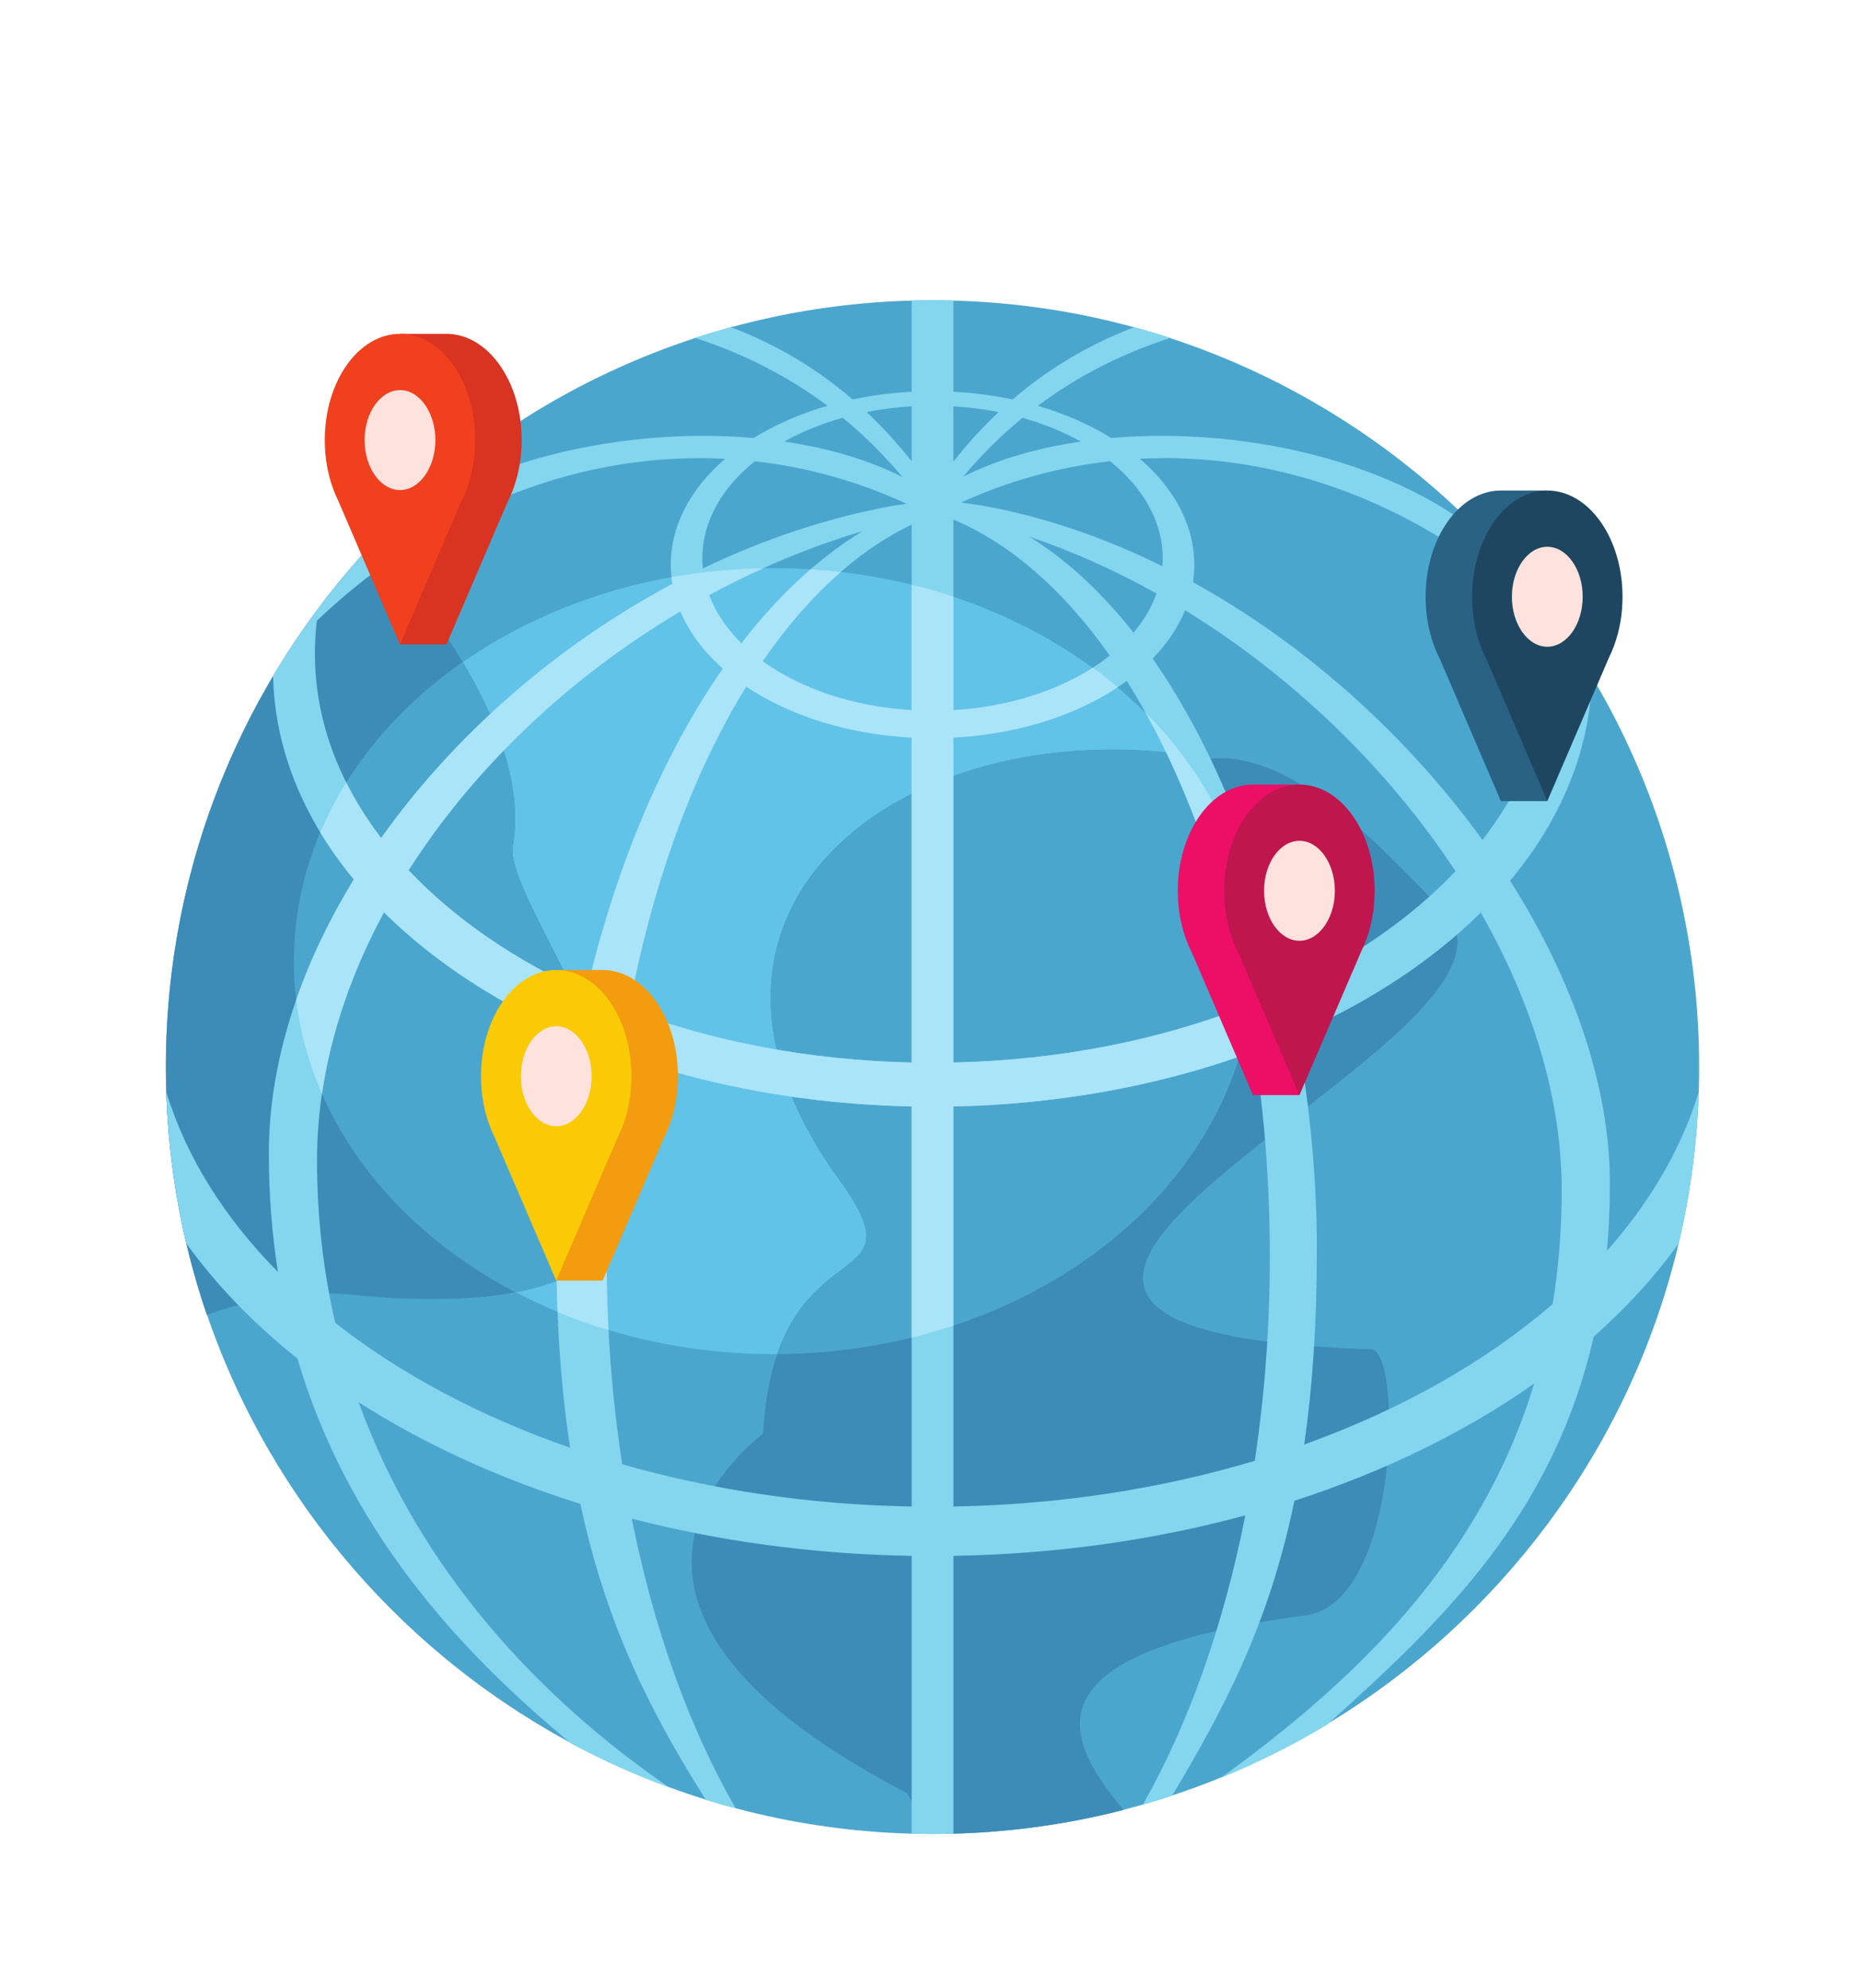
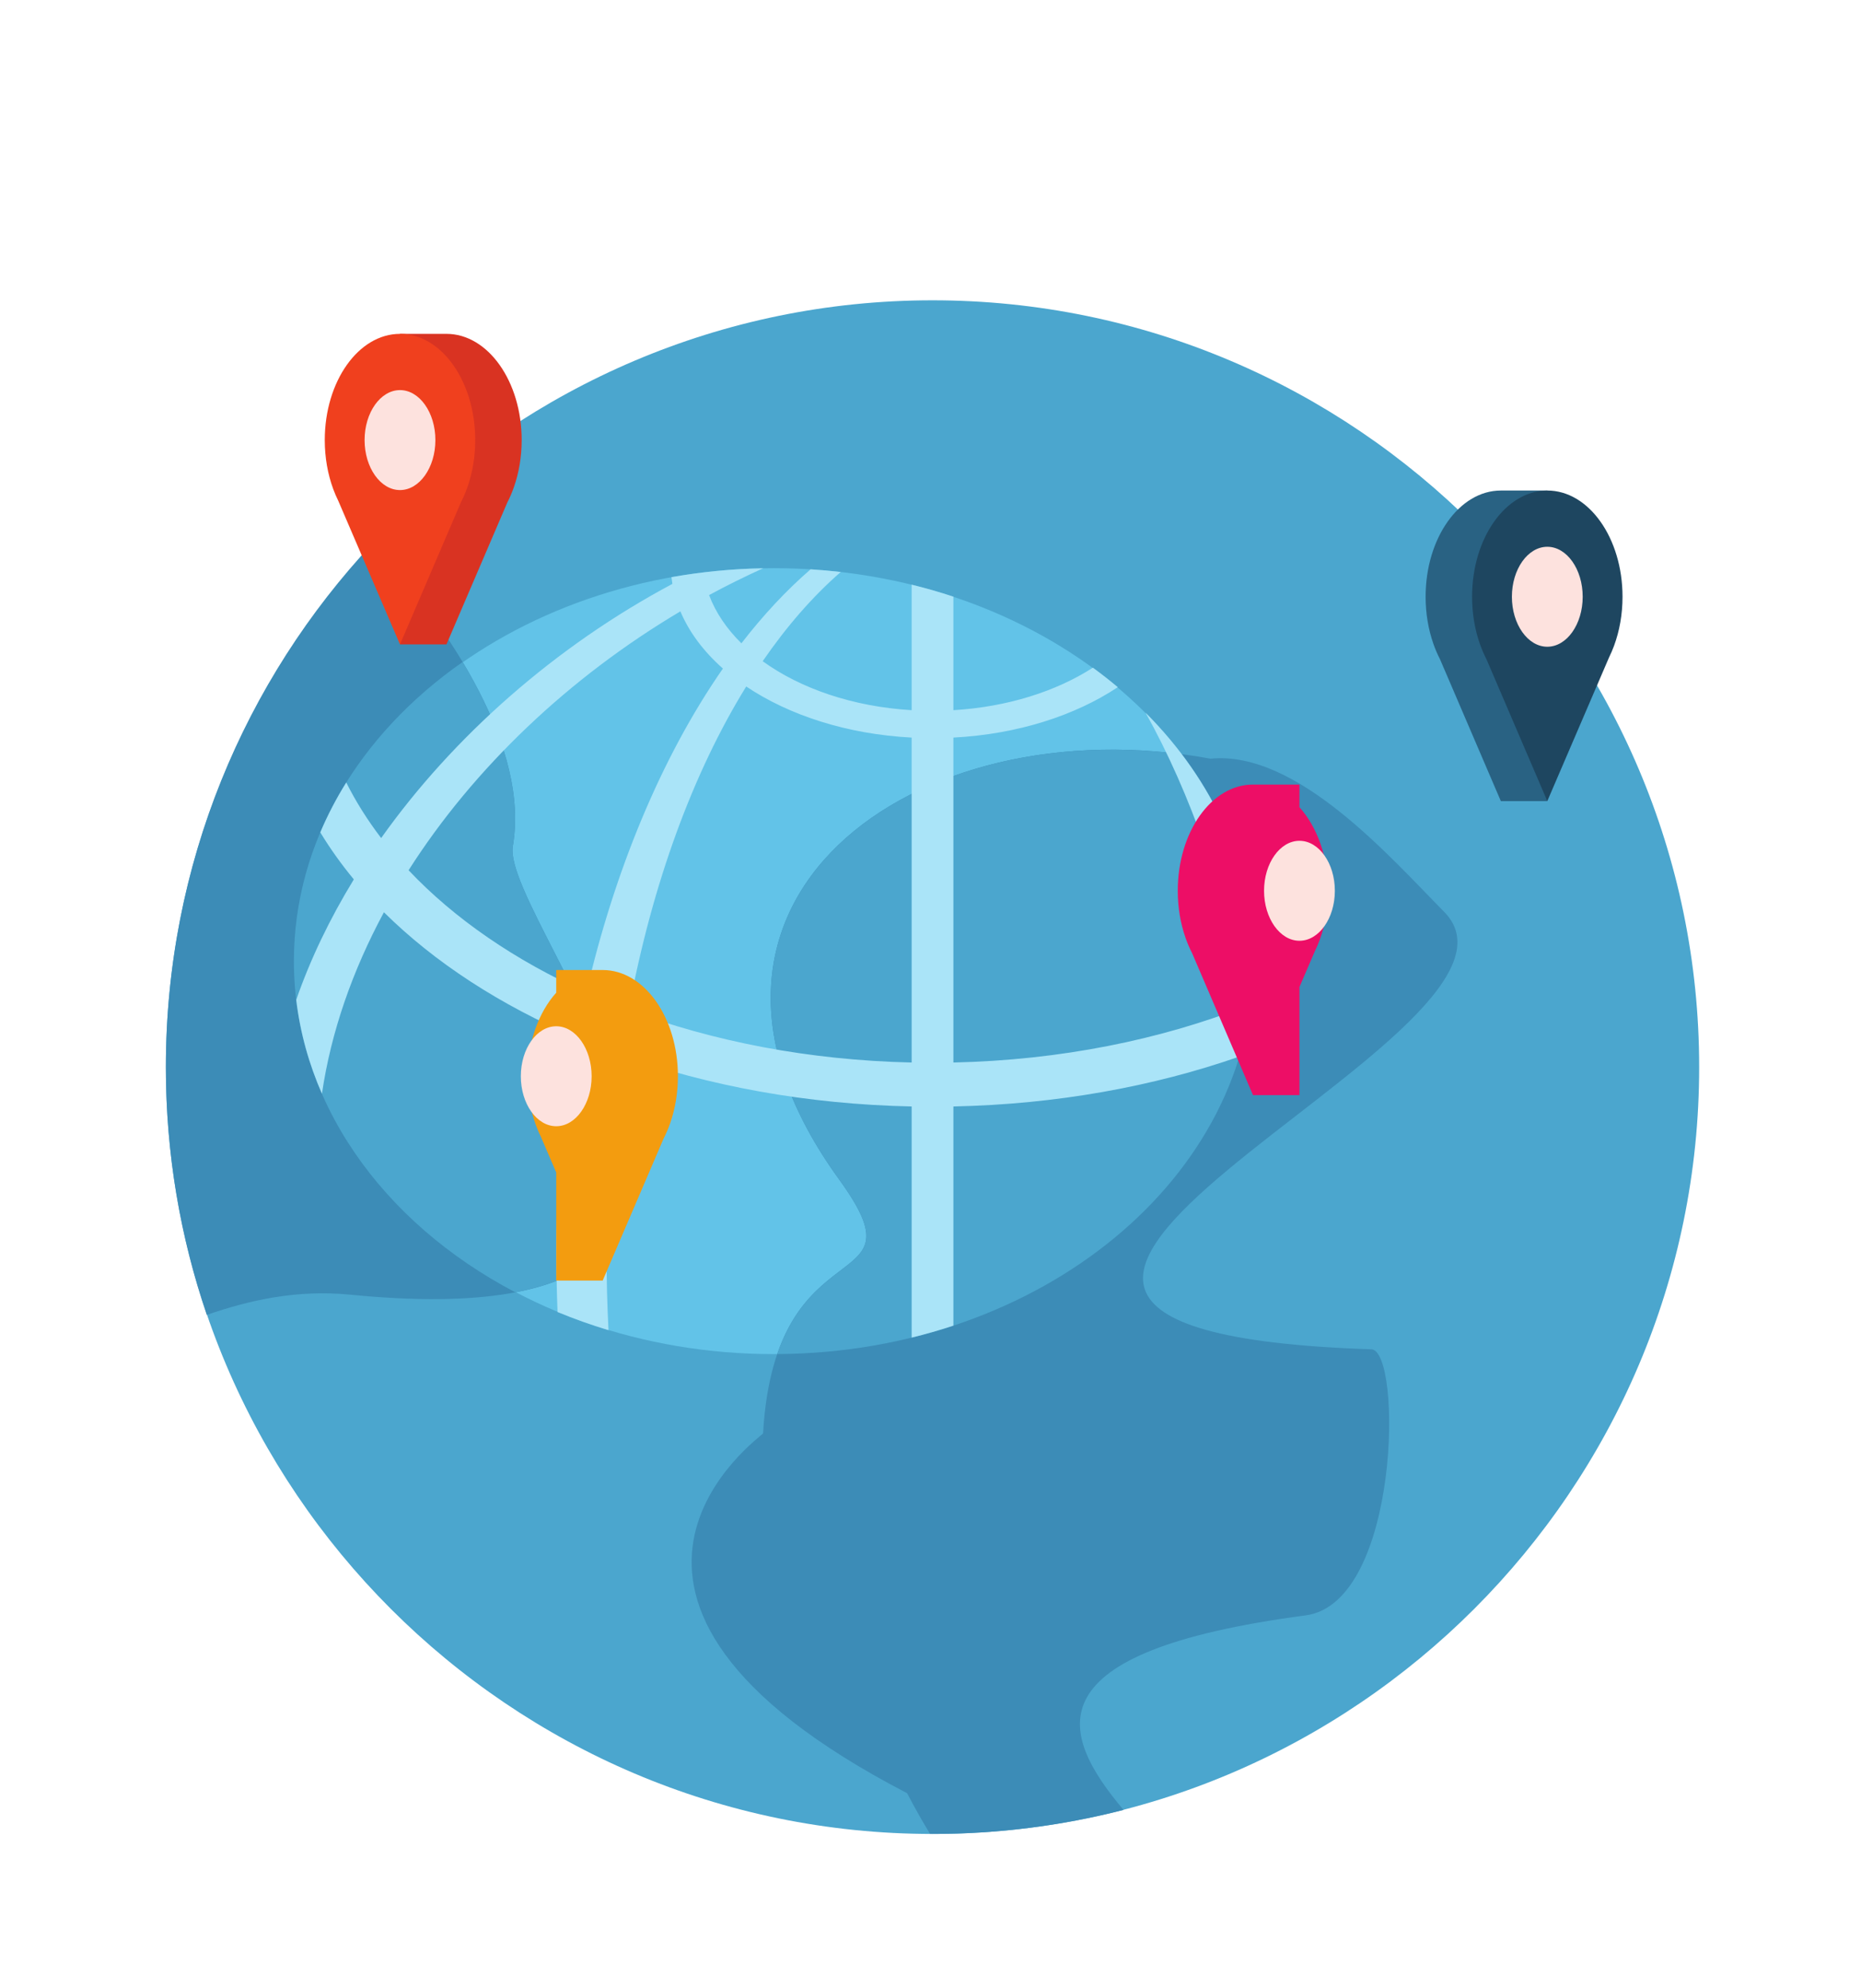
<svg xmlns="http://www.w3.org/2000/svg" xmlns:ns1="http://sodipodi.sourceforge.net/DTD/sodipodi-0.dtd" xmlns:ns2="http://www.inkscape.org/namespaces/inkscape" id="svg2" xml:space="preserve" width="883.28" height="943.307" viewBox="0 0 883.28 943.307" ns1:docname="globe-and-pin-pointers-vectorportal.svg" ns2:version="0.92.5 (2060ec1f9f, 2020-04-08)">
  <defs id="defs6" />
  <g id="g10" ns2:groupmode="layer" ns2:label="ink_ext_XXXXXX" transform="matrix(1.333,0,0,-1.333,0,943.307)">
    <path ns2:connector-curvature="0" id="path170" style="fill:#4ba6ce;fill-opacity:1;fill-rule:evenodd;stroke:none;stroke-width:0.1" d="m 332.032,54.812 c 150.348,0 272.972,122.624 272.972,272.972 0,150.347 -122.624,272.972 -272.972,272.972 -150.347,0 -272.971,-122.625 -272.971,-272.972 0,-150.348 122.624,-272.972 272.971,-272.972" />
    <path ns2:connector-curvature="0" id="path172" style="fill:#62c3e8;fill-opacity:1;fill-rule:evenodd;stroke:none;stroke-width:0.1" d="m 275.515,225.622 c 94.113,0 170.87,62.841 170.87,139.888 0,77.05 -76.757,139.891 -170.87,139.891 -94.111,0 -170.868,-62.841 -170.868,-139.891 0,-77.047 76.757,-139.888 170.868,-139.888" />
    <path ns2:connector-curvature="0" id="path174" style="fill:#3c8cb7;fill-opacity:1;fill-rule:evenodd;stroke:none;stroke-width:0.1" d="m 73.63,239.59 c 15.219,5.234 31.954,9.079 51.206,7.18 188.086,-18.544 53.092,132.35 57.764,159.701 5.898,34.538 -21.67,76.882 -49.854,107.83 -45.696,-48.8 -73.686,-114.384 -73.686,-186.517 0,-30.862 5.128,-60.528 14.57,-88.194 z M 400.058,63.358 c -21.746,-5.578 -44.538,-8.546 -68.026,-8.546 -0.291,0 -0.581,0.011 -0.871,0.011 -5.187,8.469 -8.079,14.442 -8.203,14.508 -134.39,69.768 -51.309,127.262 -51.262,128.074 4.353,75.882 58.378,47.218 27.052,90.434 -71.235,98.279 26.431,169.193 132.247,149.742 30.849,3.041 64.053,-35.148 83.225,-54.536 44.102,-44.607 -241.192,-148.603 -25.942,-155.712 11.058,-0.368 10.261,-90.27 -23.393,-94.718 -97.784,-12.922 -88.179,-41.618 -64.827,-69.257 v 0" />
    <path ns2:connector-curvature="0" id="path176" style="fill:#4ba6ce;fill-opacity:1;fill-rule:evenodd;stroke:none;stroke-width:0.1" d="m 183.464,247.638 c 96.194,18.307 -4.919,135.092 -0.863,158.833 3.49,20.436 -4.739,43.604 -17.877,65.529 -36.76,-25.658 -60.079,-63.84 -60.079,-106.49 0,-49.507 31.415,-93.01 78.819,-117.872 z m 93.279,-22.003 c 13.911,40.528 48.512,25.636 22.005,62.204 -68.936,95.107 20.306,164.585 122.038,151.341 16.222,-21.396 25.599,-46.634 25.599,-73.67 0,-76.922 -75.84,-139.336 -169.642,-139.875 v 0" />
-     <path ns2:connector-curvature="0" id="path178" style="fill:#84d6ef;fill-opacity:1;fill-rule:evenodd;stroke:none;stroke-width:0.1" d="m 250.253,505.293 c 21.569,10.378 44.339,18.065 67.583,22.293 l 4.944,0.73 c -16.974,7.889 -35.186,13.032 -54.01,15.15 -11.685,-9.386 -18.705,-21.417 -18.705,-34.534 0,-1.223 0.067,-2.437 0.188,-3.639 z m 116.276,11.316 c 13.666,-8.496 26.036,-20.16 37.062,-34.175 3.651,4.318 6.437,8.999 8.204,13.944 -14.555,8.137 -29.724,14.971 -45.266,20.231 z M 263.987,478.652 c 12.771,16.535 27.21,30.226 43.157,39.947 -18.887,-5.631 -37.25,-13.349 -54.667,-22.78 2.327,-6.214 6.267,-12.006 11.51,-17.167 z M 324.6,520.89 c -19.591,-9.344 -37.579,-26.116 -53.042,-48.611 13.418,-9.713 32.092,-16.185 53.042,-17.432 z m 70.55,-46.601 c -16.212,22.997 -35.117,39.77 -55.684,48.404 v -67.846 c 22.363,1.333 42.135,8.617 55.684,19.442 z m -52.922,54.487 8.051,-1.19 c 21.792,-3.964 43.2,-11.397 63.61,-21.5 0.072,0.941 0.109,1.891 0.109,2.846 0,13.125 -7.029,25.159 -18.727,34.546 -18.468,-2.076 -36.347,-7.066 -53.043,-14.702 z M 458.513,355.838 c 23.826,11.121 44.167,25.295 59.728,41.67 -23.947,36.433 -57.638,69.219 -96.273,92.905 -2.53,-6.166 -6.464,-11.951 -11.562,-17.188 22.338,-31.985 38.506,-73.848 48.107,-117.387 z M 339.466,329.426 c 38.089,0.837 73.722,8.092 104.519,20.186 -8.574,45.341 -23.503,85.12 -42.799,115.647 -15.498,-11.364 -37.28,-18.889 -61.72,-20.168 z M 223.86,348.161 c 29.918,-11.221 64.2,-17.931 100.74,-18.735 v 115.665 c -22.991,1.203 -43.632,7.935 -58.901,18.187 -18.904,-30.59 -33.49,-70.151 -41.839,-115.117 z m -78.377,49.708 c 16.301,-17.264 37.9,-32.105 63.297,-43.514 9.9,42.744 26.437,83.429 48.618,115.311 -6.815,6.028 -12.006,12.909 -15.142,20.358 -39.55,-23.44 -73.562,-55.72 -96.773,-92.155 z m 59.895,-59.625 c -27.27,11.595 -50.68,26.831 -68.678,44.667 -15.138,-28.084 -23.823,-58.142 -23.823,-88.211 0,-20.499 2.301,-39.811 6.492,-57.961 23.183,-18.163 51.561,-33.319 83.627,-44.452 -3.145,20.565 -4.906,43.815 -4.906,70.607 0,24.641 2.495,50.202 7.288,75.35 z M 324.6,313.779 c -37.324,0.768 -72.452,7.309 -103.422,18.318 -3.386,-22.813 -5.199,-46.839 -5.199,-71.654 0,-25.677 1.94,-50.511 5.558,-74.027 31.73,-9.101 66.515,-14.411 103.063,-15.047 z m 122.128,19.717 C 414.836,321.642 378.342,314.581 339.466,313.779 v -142.41 c 38.178,0.664 74.445,6.417 107.303,16.279 3.497,23.149 5.367,47.566 5.367,72.795 0,25.323 -1.887,49.826 -5.408,73.053 z m 80.529,49.307 c -17.296,-17.11 -39.583,-31.814 -65.477,-43.212 4.707,-25.896 7.103,-52.027 7.103,-76.697 0,-26.648 -1.615,-49.455 -4.508,-69.454 34.538,12.392 64.667,29.485 88.451,49.977 2.109,12.779 3.237,26.309 3.237,40.671 0,32.767 -10.609,66.809 -28.806,98.715 z m -391.543,26.529 c 25.777,36.299 62.181,68.345 103.694,90.47 -0.372,2.249 -0.572,4.531 -0.572,6.842 0,14.192 7.229,27.261 19.374,37.689 -48.652,2.517 -100.569,-15.096 -145.396,-57.661 -0.458,-3.836 -0.69,-7.717 -0.69,-11.632 0,-23.641 8.507,-45.964 23.59,-65.708 z m 415.541,77.301 c -44.824,42.583 -96.75,60.217 -145.406,57.711 12.151,-10.428 19.38,-23.505 19.38,-37.7 0,-2.105 -0.163,-4.187 -0.471,-6.239 40.611,-22.373 76.67,-55.154 103.078,-91.758 15.409,19.909 24.106,42.478 24.106,66.393 0,3.902 -0.233,7.766 -0.687,11.593 z M 321.349,537.83 c -6.576,7.839 -13.669,14.871 -21.288,21.12 -7.602,-2.135 -14.617,-5.009 -20.838,-8.487 15.596,-2.284 30.037,-6.486 42.126,-12.633 z m -12.77,23.15 c 5.879,-5.538 11.186,-11.418 16.021,-17.511 v 19.548 c -5.517,-0.329 -10.875,-1.02 -16.021,-2.037 z m 34.335,-23.027 c 12.048,6.081 26.41,10.247 41.916,12.515 -6.2,3.462 -13.186,6.328 -20.756,8.461 -7.569,-6.212 -14.62,-13.197 -21.16,-20.976 z m 12.652,23.01 c -5.17,1.025 -10.556,1.723 -16.1,2.054 v -19.67 c 4.855,6.131 10.187,12.046 16.1,17.616 z m -16.856,39.708 0.742,-0.019 h 0.014 v -32.453 c 7.295,-0.382 14.352,-1.32 21.079,-2.751 11.96,10.297 26.167,19.189 43.379,25.746 4.305,-1.171 8.569,-2.443 12.788,-3.817 -17.443,-5.66 -33.159,-13.682 -47.196,-24.184 9.708,-2.829 18.55,-6.722 26.187,-11.459 49.891,4.356 108.32,-9.774 139.639,-41.862 5.349,-5.971 10.437,-12.177 15.249,-18.601 l -0.017,0.097 c 5.838,-7.788 11.256,-15.906 16.252,-24.305 -0.558,-26.428 -11.07,-51.26 -29.15,-72.935 22.295,-35.119 35.54,-72.839 35.54,-107.751 0,-8.342 -0.362,-16.312 -1.039,-23.957 15.283,17.225 26.469,36.237 32.667,56.449 -0.592,-18.448 -3.008,-36.431 -7.084,-53.777 -8.45,-11.789 -18.627,-22.926 -30.323,-33.265 -14.481,-63.682 -54.092,-101.535 -94.884,-138.102 -1.191,-0.717 -2.39,-1.426 -3.594,-2.125 -0.703,-0.408 -1.409,-0.813 -2.116,-1.218 -1.211,-0.688 -2.431,-1.369 -3.654,-2.042 -0.696,-0.38 -1.392,-0.758 -2.091,-1.134 -1.235,-0.664 -2.476,-1.318 -3.721,-1.964 -0.705,-0.364 -1.411,-0.728 -2.12,-1.087 -1.258,-0.637 -2.52,-1.264 -3.789,-1.882 -0.711,-0.348 -1.424,-0.69 -2.141,-1.032 -1.288,-0.614 -2.583,-1.22 -3.882,-1.814 -0.716,-0.327 -1.435,-0.653 -2.155,-0.972 -1.311,-0.587 -2.627,-1.162 -3.948,-1.73 -0.697,-0.298 -1.396,-0.594 -2.094,-0.886 -0.837,-0.349 -1.681,-0.688 -2.521,-1.029 47.566,34.35 92.349,77.118 111.529,140.331 -24.282,-17.111 -53.18,-31.31 -85.374,-41.731 -9.213,-44.703 -25.422,-74.571 -43.533,-104.98 -3.452,-1.135 -6.926,-2.217 -10.436,-3.218 16.112,28.351 28.72,63.511 36.483,103.007 -32.182,-8.738 -67.219,-13.808 -103.93,-14.413 v -98.89 h -0.014 l -0.742,-0.019 c -2.219,-0.054 -4.444,-0.085 -6.678,-0.085 -2.232,0 -4.458,0.031 -6.677,0.085 l -0.744,0.019 H 324.6 v 98.89 c -35.091,0.577 -68.652,5.23 -99.653,13.269 7.9,-39.636 20.687,-74.862 36.998,-103.164 -3.56,0.944 -7.096,1.947 -10.599,3.028 -18.541,29.375 -35.138,60.663 -44.702,105.371 -29.295,9.166 -55.935,21.446 -78.954,36.193 21.711,-60.105 64.615,-105.58 110.616,-137.159 -0.517,0.189 -1.035,0.38 -1.548,0.572 -1.113,0.415 -2.222,0.836 -3.328,1.265 -1.005,0.39 -2.008,0.786 -3.008,1.186 -1.031,0.413 -2.058,0.834 -3.082,1.261 -1.055,0.437 -2.107,0.883 -3.156,1.335 -0.94,0.405 -1.876,0.814 -2.811,1.229 -1.119,0.497 -2.233,0.999 -3.343,1.511 -0.9,0.415 -1.8,0.834 -2.695,1.259 -1.094,0.519 -2.185,1.043 -3.27,1.576 -0.897,0.439 -1.792,0.883 -2.682,1.333 -1.083,0.545 -2.158,1.095 -3.233,1.656 -0.885,0.46 -1.77,0.927 -2.648,1.395 l -0.048,0.027 c -40.93,33.755 -79.76,76.859 -97.562,137.115 -15.643,12.459 -28.98,26.233 -39.587,41.033 -4.076,17.341 -6.488,35.324 -7.082,53.765 7.115,-23.213 20.812,-44.84 39.74,-63.993 -2.103,13.275 -3.238,27.29 -3.238,42.12 0,32.781 11.163,66.422 30.259,97.623 -17.834,21.558 -28.19,46.217 -28.744,72.451 4.995,8.399 10.413,16.517 16.251,24.305 l -0.007,-0.034 c 0.447,0.596 0.895,1.19 1.346,1.779 l 0.924,1.206 c 0.991,1.289 1.996,2.565 3.008,3.832 0.406,0.507 0.812,1.011 1.221,1.514 0.927,1.143 1.861,2.278 2.807,3.404 0.504,0.601 1.009,1.2 1.519,1.796 0.875,1.027 1.76,2.047 2.65,3.06 0.571,0.651 1.146,1.299 1.724,1.943 l 0.003,0.004 c 31.326,32.096 89.776,46.227 139.675,41.859 7.655,4.748 16.521,8.651 26.259,11.482 -14.03,10.493 -29.736,18.508 -47.168,24.164 4.217,1.374 8.482,2.646 12.786,3.817 17.203,-6.554 31.404,-15.439 43.362,-25.73 6.701,1.422 13.734,2.354 21,2.735 v 32.453 h 0.011 l 0.744,0.019 c 2.219,0.053 4.445,0.084 6.677,0.084 2.234,0 4.459,-0.031 6.678,-0.084 v 0" />
    <path ns2:connector-curvature="0" id="path180" style="fill:#aae4f8;fill-opacity:1;fill-rule:evenodd;stroke:none;stroke-width:0.1" d="m 223.86,348.161 c 29.918,-11.221 64.2,-17.931 100.74,-18.735 v 115.665 c -22.991,1.203 -43.632,7.935 -58.901,18.187 -18.904,-30.59 -33.49,-70.151 -41.839,-115.117 z m -78.377,49.708 c 16.301,-17.264 37.9,-32.105 63.297,-43.514 9.9,42.744 26.437,83.429 48.618,115.311 -6.815,6.028 -12.006,12.909 -15.142,20.358 -39.55,-23.44 -73.562,-55.72 -96.773,-92.155 z M 105.47,351.743 c 5.073,14.579 12.004,28.966 20.514,42.869 -4.462,5.392 -8.454,10.979 -11.943,16.736 2.592,6.123 5.682,12.056 9.244,17.759 3.421,-6.831 7.586,-13.436 12.429,-19.775 25.777,36.299 62.181,68.345 103.694,90.47 -0.13,0.797 -0.242,1.596 -0.329,2.4 10.551,1.878 21.464,2.957 32.645,3.158 -6.527,-2.944 -12.949,-6.131 -19.247,-9.541 2.327,-6.214 6.267,-12.006 11.51,-17.167 7.627,9.875 15.85,18.735 24.635,26.343 3.608,-0.227 7.186,-0.551 10.729,-0.956 -9.931,-8.647 -19.247,-19.331 -27.793,-31.76 13.418,-9.713 32.092,-16.185 53.042,-17.432 v 44.684 c 5.057,-1.238 10.017,-2.666 14.866,-4.268 v -40.416 c 19.25,1.147 36.577,6.704 49.673,15.132 3.053,-2.228 6.009,-4.543 8.861,-6.942 -15.232,-10.118 -35.726,-16.753 -58.534,-17.946 V 329.426 c 38.089,0.837 73.722,8.092 104.519,20.186 -7.553,39.939 -20.037,75.562 -36.093,104.35 24.055,-24.105 38.493,-54.896 38.493,-88.452 0,-11.714 -1.77,-23.093 -5.083,-33.968 -30.579,-10.674 -65.147,-17.005 -101.836,-17.763 v -78.02 c -4.849,-1.603 -9.809,-3.029 -14.866,-4.269 v 82.289 c -37.324,0.768 -72.452,7.309 -103.422,18.318 -3.386,-22.813 -5.199,-46.839 -5.199,-71.654 0,-8.874 0.231,-17.647 0.686,-26.303 -6.228,1.873 -12.285,4.035 -18.147,6.462 -0.283,7.152 -0.428,14.573 -0.428,22.292 0,24.641 2.495,50.202 7.288,75.35 -27.27,11.595 -50.68,26.831 -68.678,44.667 -11.171,-20.721 -18.825,-42.519 -22.073,-64.6 -4.646,10.61 -7.771,21.813 -9.157,33.432 v 0" />
    <path ns2:connector-curvature="0" id="path182" style="fill:#d93322;fill-opacity:1;fill-rule:evenodd;stroke:none;stroke-width:0.1" d="m 135.182,533.585 0.011,-0.032 c 0.539,-1.461 1.146,-2.866 1.809,-4.208 l 5.416,-12.6 v -38.486 h 16.544 l 21.666,50.503 c 0.89,1.726 1.679,3.561 2.352,5.491 l 0.014,0.026 h -0.002 c 1.762,5.042 2.754,10.716 2.754,16.718 0,20.883 -11.991,37.813 -26.784,37.813 h -16.544 v -8.073 c -6.235,-6.923 -10.24,-17.671 -10.24,-29.74 0,-6.28 1.085,-12.201 3.004,-17.412 v 0" />
    <path ns2:connector-curvature="0" id="path184" style="fill:#f0401e;fill-opacity:1;fill-rule:evenodd;stroke:none;stroke-width:0.1" d="m 118.638,533.585 0.012,-0.032 c 0.54,-1.461 1.143,-2.866 1.809,-4.208 l 21.959,-51.086 21.666,50.503 c 0.89,1.726 1.679,3.561 2.354,5.491 l 0.012,0.026 h -0.002 c 1.762,5.042 2.756,10.716 2.756,16.718 0,20.883 -11.994,37.813 -26.786,37.813 -14.791,0 -26.783,-16.93 -26.783,-37.813 0,-6.28 1.084,-12.201 3.005,-17.412 h -0.002" />
    <path ns2:connector-curvature="0" id="path186" style="fill:#fde2de;fill-opacity:1;fill-rule:evenodd;stroke:none;stroke-width:0.1" d="m 142.42,533.203 c 6.942,0 12.604,7.994 12.604,17.794 0,9.801 -5.662,17.794 -12.604,17.794 -6.942,0 -12.604,-7.993 -12.604,-17.794 0,-9.8 5.662,-17.794 12.604,-17.794" />
    <path ns2:connector-curvature="0" id="path188" style="fill:#f39c0f;fill-opacity:1;fill-rule:evenodd;stroke:none;stroke-width:0.1" d="m 190.813,307.126 0.011,-0.035 c 0.539,-1.459 1.146,-2.866 1.809,-4.206 l 5.416,-12.6 v -38.486 h 16.544 l 21.666,50.503 c 0.889,1.726 1.679,3.561 2.352,5.49 l 0.014,0.025 h -0.002 c 1.762,5.042 2.754,10.717 2.754,16.72 0,20.884 -11.991,37.813 -26.784,37.813 h -16.544 v -8.074 c -6.235,-6.923 -10.24,-17.67 -10.24,-29.739 0,-6.281 1.085,-12.2 3.004,-17.411 v 0" />
-     <path ns2:connector-curvature="0" id="path190" style="fill:#fbca07;fill-opacity:1;fill-rule:evenodd;stroke:none;stroke-width:0.1" d="m 174.269,307.126 0.012,-0.035 c 0.54,-1.459 1.145,-2.866 1.809,-4.206 l 21.959,-51.086 21.666,50.503 c 0.889,1.726 1.679,3.561 2.354,5.49 l 0.012,0.025 h -0.002 c 1.762,5.042 2.756,10.717 2.756,16.72 0,20.884 -11.992,37.813 -26.786,37.813 -14.791,0 -26.783,-16.929 -26.783,-37.813 0,-6.281 1.084,-12.2 3.005,-17.411 h -0.002" />
    <path ns2:connector-curvature="0" id="path192" style="fill:#fde2de;fill-opacity:1;fill-rule:evenodd;stroke:none;stroke-width:0.1" d="m 198.051,306.744 c 6.942,0 12.604,7.992 12.604,17.793 0,9.801 -5.662,17.794 -12.604,17.794 -6.943,0 -12.604,-7.993 -12.604,-17.794 0,-9.801 5.661,-17.793 12.604,-17.793" />
    <path ns2:connector-curvature="0" id="path194" style="fill:#296283;fill-opacity:1;fill-rule:evenodd;stroke:none;stroke-width:0.1" d="m 558.168,477.811 -0.014,-0.032 c -0.539,-1.461 -1.144,-2.864 -1.808,-4.208 l -5.416,-12.6 v -38.486 h -16.544 l -21.664,50.505 c -0.89,1.723 -1.68,3.559 -2.355,5.487 l -0.012,0.03 h 0.002 c -1.762,5.04 -2.755,10.713 -2.755,16.717 0,20.883 11.993,37.812 26.784,37.812 h 16.544 v -8.072 c 6.236,-6.924 10.24,-17.672 10.24,-29.74 0,-6.28 -1.085,-12.202 -3.004,-17.413 h 0.002" />
    <path ns2:connector-curvature="0" id="path196" style="fill:#1e4660;fill-opacity:1;fill-rule:evenodd;stroke:none;stroke-width:0.1" d="m 574.711,477.811 -0.012,-0.032 c -0.539,-1.461 -1.145,-2.864 -1.809,-4.208 l -21.96,-51.086 -21.664,50.505 c -0.89,1.723 -1.679,3.559 -2.355,5.487 l -0.014,0.03 h 0.002 c -1.761,5.04 -2.753,10.713 -2.753,16.717 0,20.883 11.991,37.812 26.784,37.812 14.793,0 26.785,-16.929 26.785,-37.812 0,-6.28 -1.087,-12.202 -3.004,-17.413 v 0" />
    <path ns2:connector-curvature="0" id="path198" style="fill:#fde2de;fill-opacity:1;fill-rule:evenodd;stroke:none;stroke-width:0.1" d="m 550.93,477.431 c 6.942,0 12.603,7.992 12.603,17.793 0,9.801 -5.661,17.793 -12.603,17.793 -6.943,0 -12.605,-7.992 -12.605,-17.793 0,-9.801 5.662,-17.793 12.605,-17.793" />
    <path ns2:connector-curvature="0" id="path200" style="fill:#ed0e66;fill-opacity:1;fill-rule:evenodd;stroke:none;stroke-width:0.1" d="m 469.922,373.145 -0.016,-0.034 c -0.538,-1.459 -1.142,-2.864 -1.806,-4.206 l -5.418,-12.6 V 317.82 H 446.14 l -21.667,50.503 c -0.89,1.725 -1.677,3.56 -2.354,5.489 l -0.012,0.027 h 0.002 c -1.762,5.042 -2.755,10.715 -2.755,16.717 0,20.885 11.993,37.814 26.786,37.814 h 16.542 v -8.074 c 6.236,-6.923 10.242,-17.67 10.242,-29.74 0,-6.279 -1.085,-12.199 -3.006,-17.411 h 0.004" />
-     <path ns2:connector-curvature="0" id="path202" style="fill:#be164d;fill-opacity:1;fill-rule:evenodd;stroke:none;stroke-width:0.1" d="m 486.464,373.145 -0.014,-0.034 c -0.539,-1.459 -1.144,-2.864 -1.808,-4.206 l -21.96,-51.085 -21.664,50.503 c -0.89,1.725 -1.679,3.56 -2.355,5.489 l -0.012,0.027 h 0.002 c -1.764,5.042 -2.756,10.715 -2.756,16.717 0,20.885 11.994,37.814 26.785,37.814 14.792,0 26.784,-16.929 26.784,-37.814 0,-6.279 -1.085,-12.199 -3.004,-17.411 h 0.002" />
    <path ns2:connector-curvature="0" id="path204" style="fill:#fde2de;fill-opacity:1;fill-rule:evenodd;stroke:none;stroke-width:0.1" d="m 462.682,372.764 c 6.942,0 12.603,7.993 12.603,17.792 0,9.802 -5.661,17.795 -12.603,17.795 -6.943,0 -12.605,-7.993 -12.605,-17.795 0,-9.799 5.662,-17.792 12.605,-17.792" />
  </g>
</svg>